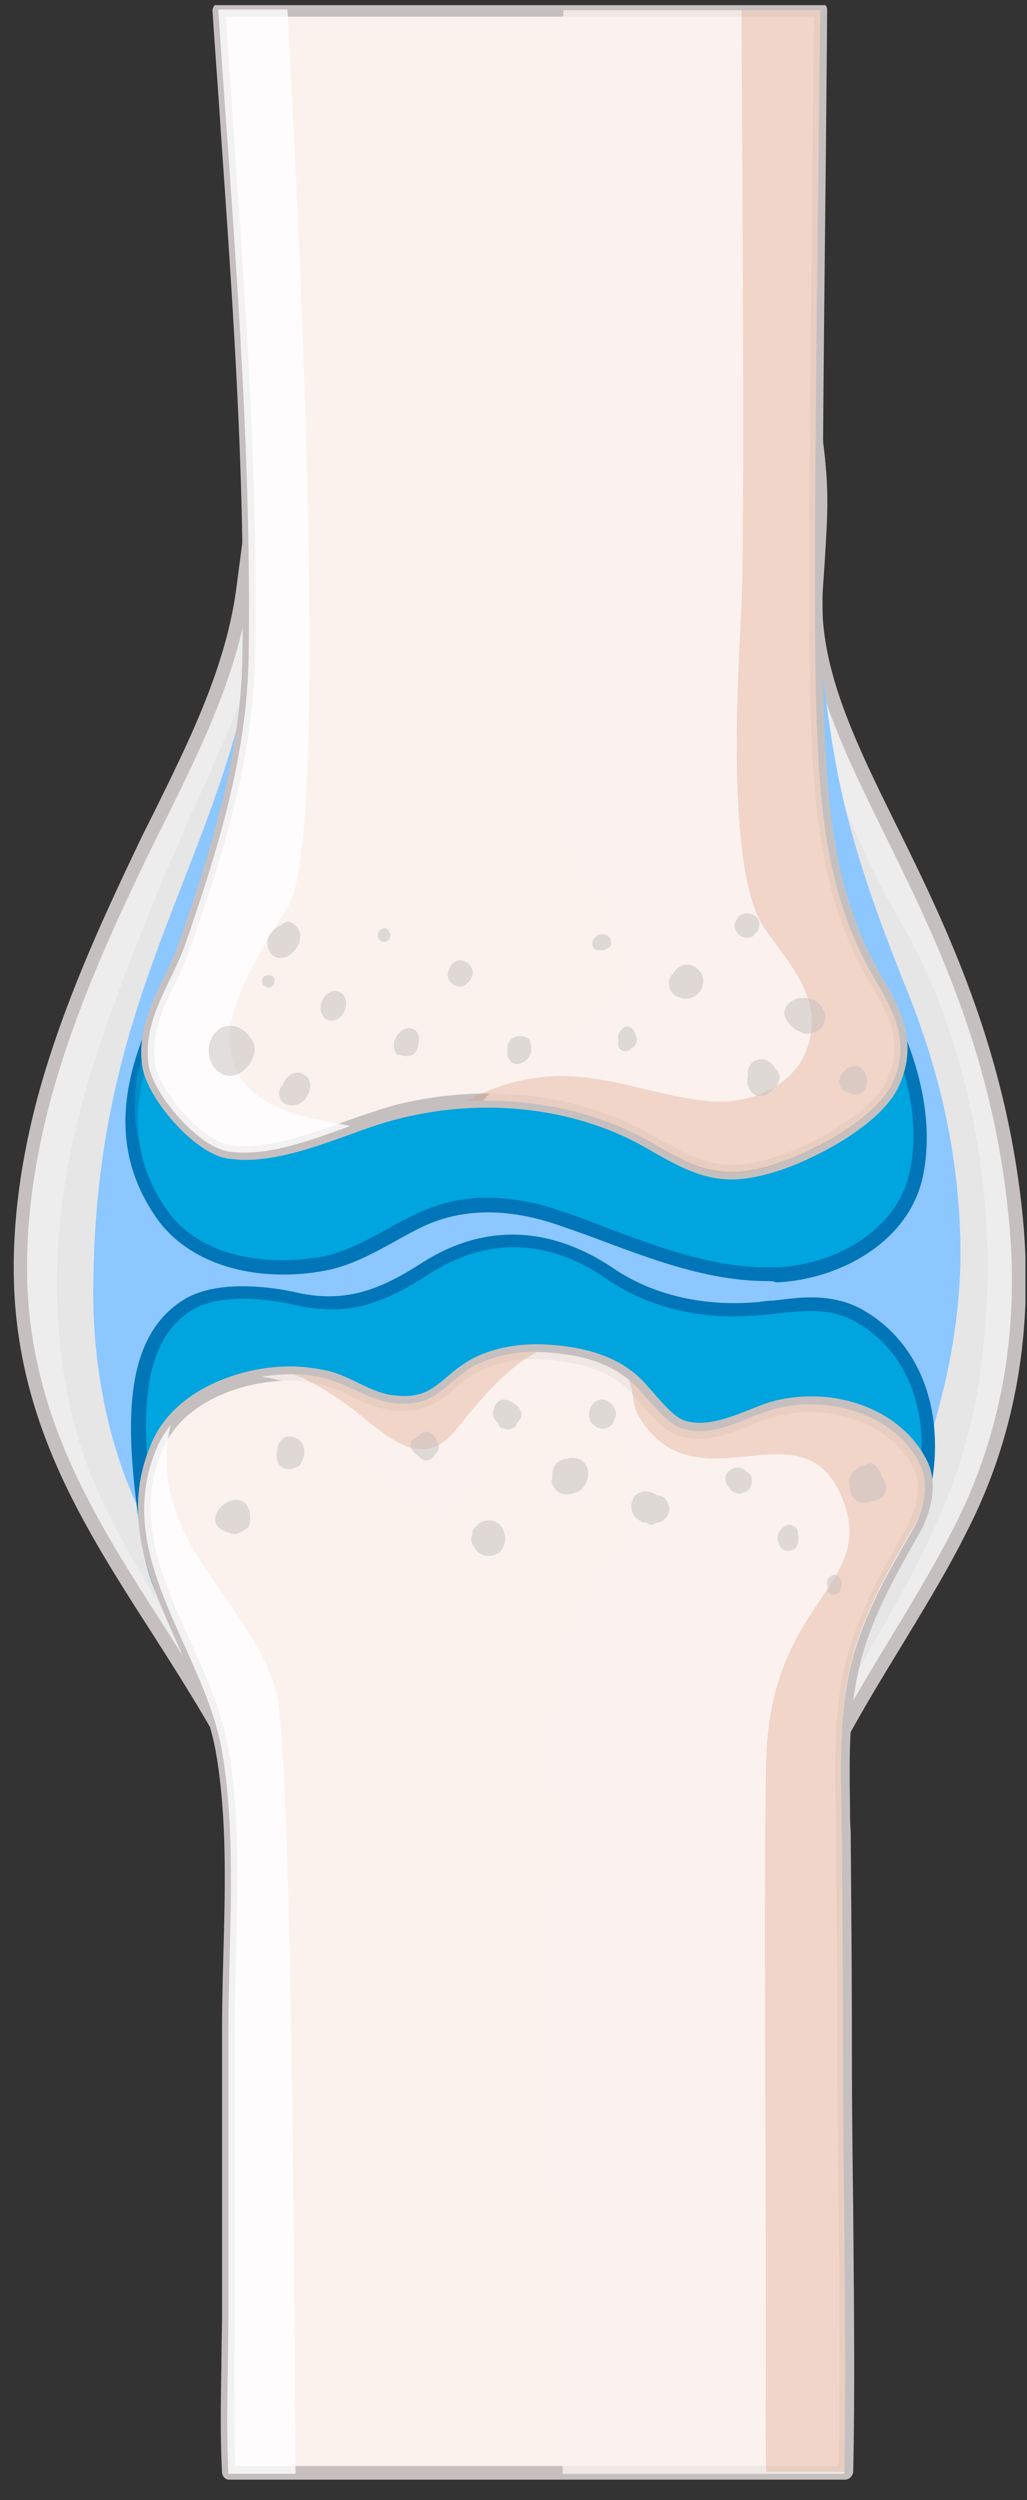
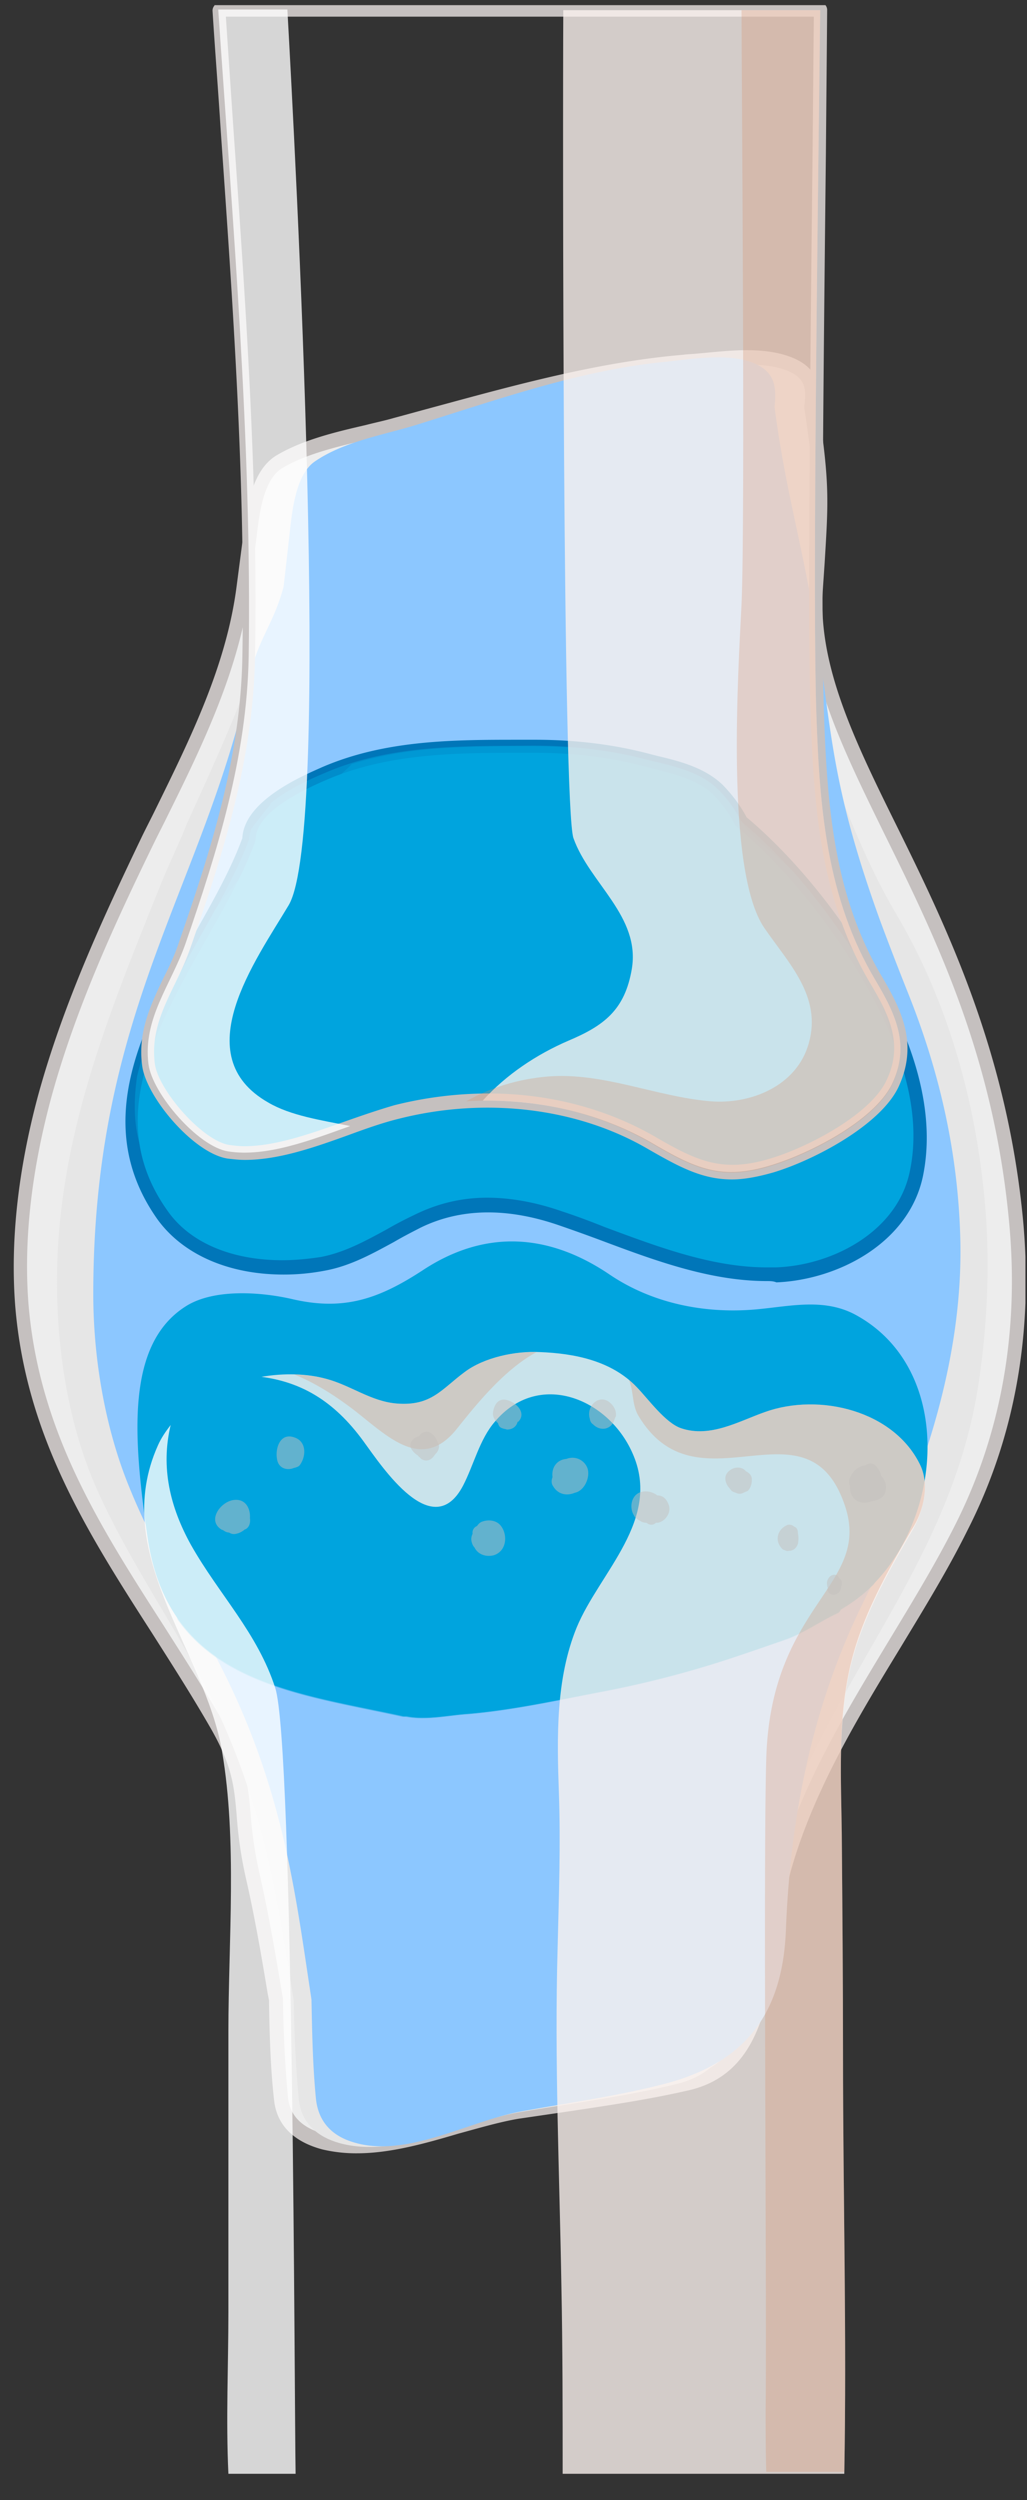
<svg xmlns="http://www.w3.org/2000/svg" width="74" height="180" fill="none">
  <rect width="100%" height="100%" fill="#333333" stroke="none" />
  <g clip-path="url(#clip0)">
    <path d="M73.175 88.015C71.073 65.502 58 54.528 58.733 42.568c.41-6.332.64-6.942-.32-13.226.137-1.314.137-2.44-1.6-3.096-2.148-.844-5.439-.328-7.633-.14-7.084.61-13.893 2.72-20.749 4.549-2.65.703-5.987 1.172-8.364 2.626-1.6.985-1.92 3.752-2.102 5.394-.137 1.22-.32 2.439-.457 3.611-.868 6.52-4.022 12.382-6.856 18.198C7.773 66.44 4.94 72.537 3.202 79.01c-1.325 4.877-2.01 9.943-1.599 15.008 1.006 12.007 8.181 20.074 13.94 29.97 2.65 4.596 1.508 5.816 2.65 10.975.686 3.001 1.189 6.003 1.691 9.005.046 2.392.138 4.784.366 7.129.183 1.782 1.508 2.72 3.108 3.142 4.433 1.173 9.598-1.501 13.94-2.204 4.113-.657 8.226-1.126 12.294-2.064 6.307-1.501 5.21-9.568 6.992-15.618 2.56-8.817 8.638-16.275 12.706-24.342 3.473-6.988 4.616-14.492 3.885-21.996z" fill="#EDEDED" />
    <path d="M25.735 155.036a10.58 10.58 0 01-2.514-.281c-2.102-.563-3.29-1.782-3.474-3.564-.228-2.017-.32-4.222-.365-7.176l-.092-.469c-.457-2.767-.96-5.675-1.6-8.443a29.88 29.88 0 01-.64-4.455c-.182-2.064-.32-3.565-1.964-6.379-1.326-2.298-2.743-4.502-4.114-6.66-4.707-7.316-9.095-14.211-9.872-23.544-.365-4.643.183-9.755 1.646-15.196 1.828-6.66 4.707-12.85 7.495-18.666.32-.657.64-1.267.96-1.923 2.513-5.113 5.119-10.366 5.85-16.087l.503-3.846c.228-1.783.594-4.456 2.33-5.535 1.874-1.125 4.205-1.688 6.445-2.204.73-.188 1.416-.328 2.056-.516 1.051-.281 2.057-.563 3.108-.844 5.713-1.548 11.655-3.19 17.733-3.705.32-.047.686-.047 1.097-.094 1.097-.094 2.285-.235 3.474-.235 1.37 0 2.422.188 3.245.516 2.01.798 2.056 2.205 1.919 3.565.823 5.534.731 6.753.457 11.256l-.137 2.017c-.32 5.393 2.285 10.74 5.347 16.931 3.565 7.223 7.953 16.228 9.095 28.422.732 8.067-.594 15.571-4.022 22.278-1.416 2.861-3.153 5.675-4.798 8.395-3.063 5.019-6.216 10.225-7.862 15.9-.456 1.594-.73 3.424-1.005 5.159-.686 4.737-1.417 9.662-6.353 10.834-2.833.657-5.713 1.079-8.5 1.501l-3.84.563c-1.37.234-2.788.656-4.342 1.078-2.376.704-4.89 1.407-7.266 1.407zM53.75 26.246c-1.143 0-2.331.14-3.382.235-.412.047-.777.093-1.097.093-5.987.516-11.883 2.111-17.55 3.706-1.052.281-2.057.563-3.108.844-.686.188-1.371.328-2.102.516-2.194.516-4.434 1.032-6.17 2.063-1.326.798-1.646 3.19-1.829 4.784l-.502 3.846c-.777 5.863-3.382 11.257-5.942 16.416-.32.656-.64 1.266-.96 1.922-2.788 5.723-5.667 11.913-7.45 18.48-1.416 5.3-1.965 10.27-1.599 14.82.777 9.099 5.119 15.9 9.735 23.076 1.371 2.157 2.788 4.361 4.159 6.706 1.737 3.049 1.92 4.691 2.102 6.801.092 1.173.229 2.486.64 4.315.64 2.814 1.143 5.722 1.6 8.489l.091.516c.046 2.955.183 5.159.366 7.129.137 1.36 1.051 2.251 2.742 2.673a8.715 8.715 0 002.285.282c2.285 0 4.708-.704 7.039-1.36 1.553-.469 3.016-.892 4.433-1.079 1.28-.188 2.56-.375 3.885-.563 2.788-.422 5.621-.797 8.41-1.454 4.25-.985 4.935-5.394 5.575-9.99.274-1.782.548-3.611 1.005-5.3 1.691-5.815 4.89-11.068 7.953-16.134 1.645-2.72 3.336-5.487 4.753-8.301 3.29-6.519 4.616-13.836 3.885-21.715-1.097-12.007-5.302-20.543-9.004-28.047-3.108-6.332-5.804-11.82-5.438-17.494l.137-2.017c.32-4.55.365-5.628-.457-11.115v-.141c.137-1.22.137-2.017-1.28-2.58-.731-.281-1.691-.422-2.925-.422z" fill="#C5C0BF" />
    <path d="M64.537 65.737c-2.24-3.799-4.342-9.052-5.942-14.164-3.702-.188-7.404-.563-11.106-.891-9.78-.797-19.606-.985-29.341-2.392-1.371 3.799-3.062 7.457-4.708 11.069-.091.281-.228.563-.32.797-.594 1.36-1.234 2.72-1.782 4.127-3.793 9.427-7.45 18.432-7.221 28.938.091 4.69.96 9.709 2.833 13.93 2.103 4.737 4.982 8.911 7.404 13.414 2.468 4.596 4.114 9.286 5.21 14.445.64 3.002 1.097 6.003 1.6 9.005.046 2.392.137 4.784.366 7.129.183 1.782 1.417 2.72 2.88 3.142 4.113 1.173 8.957-1.5 12.979-2.204 3.839-.657 7.678-1.126 11.471-2.064 5.896-1.5 4.708-8.958 6.353-15.008 3.52-13.179 13.117-21.574 15.265-35.176.595-3.846.823-7.832.595-11.819-.503-7.88-2.606-15.665-6.536-22.278z" fill="#E6E6E6" />
    <path d="M69.199 89.375c-.138-6.238-1.463-12.1-3.748-17.822a243.017 243.017 0 01-2.011-5.206c-3.61-9.943-3.473-13.648-4.662-21.106-1.005-6.331-2.148-9.708-2.97-15.946.137-1.313.09-2.439-1.372-3.096-1.828-.844-4.707-.328-6.58-.14-6.125.61-12.021 2.72-17.917 4.55-2.285.703-5.164 1.172-7.267 2.626-1.416.985-1.645 3.752-1.828 5.393-.137 1.22-.274 2.44-.411 3.612-.686 2.626-1.828 3.752-2.422 6.425-3.337 15.337-11.29 24.013-11.29 44.51 0 4.69.87 9.708 2.606 13.929 1.92 4.737 4.616 8.911 6.856 13.413 2.285 4.597 3.793 9.287 4.798 14.446.595 3.002 1.006 6.003 1.463 9.005.046 2.392.091 4.784.32 7.129.183 1.782 1.28 2.72 2.696 3.142 3.794 1.173 8.273-1.5 12.02-2.204 3.565-.657 7.13-1.126 10.65-2.064 5.438-1.5 8.272-4.83 8.5-11.068.32-8.208 1.92-16.087 5.53-23.451 3.977-8.114 7.222-16.931 7.039-26.077z" fill="#8CC7FF" />
    <path d="M62.48 70.099c-2.285-3.893-5.53-8.02-9.095-10.975-.457-.844-1.005-1.642-1.69-2.298-1.326-1.313-3.429-1.689-5.12-2.11-2.65-.704-5.438-.986-8.18-.986-5.074.047-10.193-.094-14.946 1.97-1.69.704-5.438 2.439-5.484 4.737-3.108 8.442-12.797 17.776-6.261 27.015 2.513 3.565 7.632 4.268 11.563 3.518 2.513-.47 4.524-1.97 6.81-3.049 3.336-1.595 6.9-1.36 10.283-.188 4.936 1.689 10.192 4.222 15.539 3.987 4.205-.188 9.095-2.673 10.1-7.223 1.097-5.018-1.05-10.224-3.519-14.398z" fill="#00A4DE" />
    <path d="M55.26 92.236c-4.114 0-8.136-1.5-12.021-2.955-1.005-.375-2.057-.75-3.016-1.079-3.702-1.266-7.039-1.219-9.918.188-.64.328-1.28.657-1.92 1.032-1.554.844-3.153 1.735-4.981 2.064a15.57 15.57 0 01-2.971.281c-3.976 0-7.267-1.454-9.095-3.987-4.936-6.988-.914-14.164 2.65-20.495 1.372-2.44 2.652-4.69 3.474-6.942.137-2.72 4.388-4.502 5.759-5.112 4.57-1.97 9.506-1.97 14.26-1.97h1.05c2.88 0 5.622.328 8.136.985l.731.188c1.6.375 3.382.844 4.662 2.063.64.657 1.234 1.407 1.736 2.346 3.291 2.767 6.582 6.753 9.096 11.068 3.29 5.581 4.479 10.553 3.61 14.774-1.005 4.784-6.078 7.457-10.557 7.645-.229-.094-.457-.094-.686-.094zm-20.156-6.003c1.69 0 3.519.328 5.393.985 1.005.328 2.01.703 3.062 1.125 3.793 1.407 7.724 2.908 11.7 2.908h.64c4.113-.14 8.73-2.58 9.643-6.848.869-3.986-.32-8.676-3.473-14.023-2.468-4.221-5.759-8.16-8.958-10.834l-.137-.14a8.99 8.99 0 00-1.6-2.205c-1.05-1.032-2.742-1.454-4.205-1.83l-.73-.187c-2.469-.656-5.12-.985-7.907-.985H37.48c-4.661 0-9.506.047-13.893 1.923-3.428 1.454-5.165 2.908-5.165 4.315l-.046.188c-.868 2.345-2.194 4.69-3.61 7.176-3.565 6.331-7.313 12.897-2.697 19.37 1.6 2.298 4.616 3.564 8.272 3.564.915 0 1.874-.094 2.788-.234 1.691-.329 3.154-1.126 4.708-1.97a26.27 26.27 0 011.965-1.032c1.691-.844 3.428-1.266 5.302-1.266z" fill="#0076B9" />
    <path opacity=".5" d="M19.427 57.998c-.457.563-.914 1.126-1.325 1.689a1.925 1.925 0 00-.137.703c-2.011 5.44-6.719 11.21-8.09 17.12-.41 2.86-.137 5.721 1.829 7.644 2.696 2.673 7.586 2.486 10.968 1.548 3.657-.985 6.902-3.002 10.604-3.752 3.427-.657 6.672.75 9.643 2.345 3.702 1.97 7.45 3.846 11.746 3.423 4.205-.375 8.5-2.673 9.826-7.082.686-2.392.686-4.737.229-7.035-.64-1.594-1.463-3.142-2.285-4.55-2.286-3.892-5.53-8.02-9.096-10.974-.456-.844-1.005-1.642-1.69-2.298-1.326-1.313-3.428-1.689-5.12-2.11-2.65-.704-5.438-.986-8.18-.986-5.073.047-10.192-.093-14.945 1.97-1.006.422-2.697 1.173-3.93 2.205 0 .046 0 .093-.047.14z" fill="#00A4DE" />
    <path opacity=".5" d="M25.186 55.184c-3.428 3.143-6.901 6.52-9.69 10.319-1.507 2.767-3.244 5.58-4.432 8.442-.549 1.876-.732 3.846-.046 5.722 1.965 5.58 8.135 5.628 12.888 4.22 3.291-.984 6.445-2.626 9.918-2.813 9.004-.47 17.596 8.958 26.417 3.283 6.81-4.409 4.387-11.397.548-16.931-1.097-1.548-2.24-3.096-3.473-4.503-1.052-1.172-3.2-2.486-3.885-3.799-.457-.844-1.006-1.642-1.691-2.298-1.326-1.313-3.428-1.688-5.119-2.11-2.65-.704-5.439-.986-8.18-.986-4.388 0-8.822-.046-13.026 1.267-.092 0-.137.094-.229.187z" fill="#00A4DE" />
    <path d="M61.749 94.722c-2.24-1.266-4.662-.703-7.038-.469-3.702.375-7.587-.328-10.786-2.486-4.434-3.001-9.004-3.236-13.437-.328-3.154 2.064-5.668 2.955-9.37 2.11-2.193-.515-5.621-.797-7.678.47-4.387 2.72-3.839 9.427-2.833 16.509 1.462 10.506 10.283 11.256 18.464 13.038h.228c1.463.282 3.017-.094 4.48-.187 3.244-.282 6.398-.985 9.597-1.595a73.802 73.802 0 008.82-2.251c1.418-.469 2.835-.938 4.251-1.454 1.417-.469 2.605-1.36 3.93-1.97.092-.047.138-.141.184-.235 7.175-3.986 9.003-16.79 1.188-21.152z" fill="#00A4DE" />
-     <path d="M30.533 124.176a9.39 9.39 0 01-1.188-.094h-.32c-.777-.188-1.554-.328-2.33-.469-7.45-1.548-15.174-3.142-16.545-12.992-1.052-7.316-1.554-14.117 3.062-17.025 1.05-.656 2.468-.985 4.25-.985 1.189 0 2.514.141 3.794.422 3.61.845 6.124-.187 9.003-2.016 4.525-2.955 9.324-2.814 13.986.328 2.833 1.923 6.58 2.767 10.466 2.392.32-.047.64-.094 1.005-.094.868-.094 1.782-.234 2.697-.234 1.416 0 2.605.281 3.656.844 3.382 1.876 5.302 5.487 5.302 9.849 0 5.065-2.56 9.896-6.353 12.101a.618.618 0 01-.366.328c-.548.234-1.097.563-1.645.844-.731.422-1.508.844-2.331 1.126l-.914.328c-1.097.375-2.24.751-3.337 1.126-2.97.985-5.895 1.688-8.866 2.251-.731.141-1.463.281-2.148.422-2.422.469-4.982.985-7.495 1.173-.366.047-.777.093-1.189.14a11.6 11.6 0 01-2.194.235zm-1.188-1.126h.137c.869.188 2.011.047 3.108-.094l1.234-.14c2.468-.188 4.982-.704 7.358-1.173l2.194-.422c2.925-.563 5.805-1.266 8.73-2.204 1.096-.376 2.239-.751 3.336-1.126l.914-.328c.777-.282 1.462-.657 2.194-1.079.548-.281 1.097-.61 1.645-.844l.046-.141.183-.094c3.61-2.016 5.987-6.566 5.987-11.303 0-3.986-1.737-7.27-4.8-8.958-.913-.516-1.919-.75-3.153-.75-.868 0-1.736.093-2.605.187-.32.047-.685.094-1.005.094-4.114.422-8.044-.469-11.106-2.58-4.296-2.954-8.684-3.048-12.889-.328-3.747 2.439-6.215 2.955-9.735 2.158-.685-.141-2.056-.422-3.564-.422-1.6 0-2.88.28-3.748.844-4.113 2.58-3.565 9.052-2.605 15.993 1.28 9.146 8.318 10.6 15.767 12.147.777.141 1.555.329 2.331.516l.046.047z" fill="#0076B9" />
    <path opacity=".5" d="M56.447 118.125c1.417-.469 2.605-1.36 3.93-1.969.092-.047.138-.141.184-.235.868-.516 1.69-1.126 2.376-1.829 2.468-4.409 3.062-9.568.183-14.54-3.382-5.815-9.415-1.829-14.534-2.813-4.89-.939-9.003-5.77-14.35-3.846-2.469.89-4.525 2.626-7.039 3.47-2.33.798-3.84.376-6.17-.328-4.068-1.22-7.632-.328-9.095 4.127-1.051 3.237-1.097 6.707-.411 10.037.32 1.501.548 4.221 1.28 6.426 3.473 4.877 10.008 5.628 16.224 6.988h.229c1.462.281 3.016-.094 4.479-.188 3.245-.281 6.398-.985 9.597-1.594a73.807 73.807 0 008.821-2.252c1.463-.469 2.88-.985 4.296-1.454z" fill="#00A4DE" />
    <path opacity=".5" d="M61.11 100.068c-2.652-1.172-5.028-.422-7.725.047-4.387.751-6.901-2.673-10.786-3.94-2.696-.89-5.804-1.125-8.455 0-1.965.845-3.748 1.97-5.85 2.346-2.057.375-4.022-.704-5.987-1.126-2.24-.516-4.616-.61-6.719.469-1.965.985-3.245 2.58-4.113 4.456a20.535 20.535 0 00.137 7.832c.32 1.501.549 4.221 1.28 6.426 3.473 4.877 10.009 5.628 16.225 6.988h.228c1.463.281 3.017-.094 4.48-.188 3.244-.281 6.398-.985 9.597-1.594a73.802 73.802 0 008.82-2.252c1.417-.469 2.834-.938 4.251-1.454 1.417-.469 2.605-1.36 3.93-1.969.092-.047.138-.141.183-.235.869-.516 1.691-1.126 2.377-1.829 1.645-2.955 2.468-6.238 1.965-9.568-.731-1.876-1.965-3.564-3.839-4.409z" fill="#00A4DE" />
-     <path d="M58.87 51.432c-.275-7.973.045-31.705.274-50.7H15.725c1.052 15.524 2.423 31.049 2.194 46.62-.137 7.223-2.24 13.93-4.57 20.683-1.051 2.955-3.062 5.347-2.651 8.63.274 2.11 3.565 5.956 5.759 6.285 3.839.563 8.455-1.97 12.111-2.861 6.124-1.548 12.843-.985 18.327 2.204 3.2 1.876 5.073 2.767 8.684 1.642 2.65-.798 7.358-3.143 8.684-5.816 1.325-2.767.32-5.019-1.143-7.551-3.52-5.91-4.022-12.382-4.25-19.136z" fill="#FBF2EE" />
    <path d="M52.745 84.92c-2.148 0-3.793-.892-6.078-2.205-5.073-2.955-11.7-3.752-17.962-2.157-1.142.281-2.33.703-3.61 1.172-2.468.891-5.028 1.783-7.45 1.783-.411 0-.823-.047-1.234-.094-2.468-.376-5.896-4.456-6.17-6.707-.32-2.439.64-4.409 1.554-6.332.411-.797.823-1.688 1.097-2.532 2.33-6.707 4.433-13.32 4.57-20.496.229-12.663-.685-25.467-1.554-37.896-.182-2.908-.411-5.769-.594-8.677a.54.54 0 01.137-.375c0-.14.137-.188.274-.188h43.373c.137 0 .274.047.366.141a.54.54 0 01.137.375l-.091 10.272c-.183 16.65-.366 33.815-.138 40.381.229 6.66.732 13.133 4.16 18.902 1.462 2.485 2.65 4.924 1.188 8.02-1.326 2.72-6.033 5.206-8.958 6.097-1.143.328-2.148.516-3.017.516zm-17.55-6.191c4.342 0 8.455 1.078 11.974 3.095 3.063 1.782 4.89 2.627 8.319 1.595 2.696-.798 7.175-3.143 8.363-5.581 1.28-2.627.229-4.737-1.142-7.036-3.565-6.003-4.068-12.57-4.296-19.37-.229-6.566-.046-23.779.137-40.428l.09-9.804H16.274c.183 2.72.366 5.44.548 8.114.869 12.429 1.783 25.28 1.554 37.99-.137 7.316-2.24 14.023-4.616 20.824-.32.938-.731 1.83-1.142 2.673-.915 1.876-1.737 3.612-1.463 5.77.229 1.875 3.382 5.534 5.347 5.862.366.047.732.094 1.097.094 2.24 0 4.753-.892 7.13-1.736 1.326-.469 2.56-.89 3.702-1.22a27.833 27.833 0 016.764-.843z" fill="#C5C0BF" />
    <path opacity=".8" d="M63.074 70.568c-3.519-5.91-4.022-12.382-4.25-19.136-.274-7.973.046-31.705.274-50.7h-18.51c-.046 8.77-.046 57.407.731 59.611 1.143 3.237 4.845 5.629 4.205 9.427-.503 2.955-2.01 4.08-4.57 5.16-2.285.985-4.48 2.438-6.17 4.314 4.205-.046 8.41.892 12.111 3.002 3.2 1.876 5.073 2.767 8.684 1.642 2.65-.798 7.358-3.143 8.684-5.816 1.325-2.767.32-4.972-1.189-7.504z" fill="#FBF2EE" />
    <path opacity=".8" d="M19.336 79.385c-5.941-3.377-.914-10.224 1.463-14.21 3.153-5.3.457-54.547-.092-64.49h-4.982c1.052 15.524 2.423 31.049 2.194 46.62-.137 7.223-2.24 13.93-4.57 20.683-1.051 2.955-3.062 5.347-2.651 8.63.274 2.11 3.565 5.957 5.759 6.285 2.742.422 5.895-.797 8.775-1.83-2.103-.421-4.296-.75-5.896-1.688z" fill="#fff" />
    <path opacity=".3" d="M63.074 70.568c-3.519-5.91-4.021-12.382-4.25-19.136-.274-7.973.046-31.705.274-50.7h-5.667c0 4.409.274 36.63 0 42.774-.229 4.737-1.188 19.182 1.645 23.31 1.737 2.532 4.16 4.924 3.2 8.301-.869 3.096-4.205 4.409-7.085 4.174-3.93-.328-7.724-2.11-11.745-1.782-2.148.188-4.114.797-5.85 1.782 4.616-.281 9.232.657 13.3 3.002 3.198 1.876 5.072 2.767 8.683 1.642 2.65-.798 7.358-3.143 8.684-5.816 1.325-2.814.32-5.019-1.189-7.551z" fill="#D5926B" />
-     <path opacity=".5" d="M21.256 66.628c-.275-.281-.595-.375-.96-.094l-.092.094c-.32.14-.64.422-.822.75-.32.563 0 1.501.685 1.595.503.047.96-.234 1.234-.656.092-.094.183-.235.229-.376.183-.469.137-1.031-.274-1.313zm-2.011 3.612h-.092c-.457.14-.32.844.137.844h-.09c.228.094.457-.047.548-.282v-.046c.137-.376-.182-.61-.502-.516zm8.775-3.19c-.092-.187-.274-.281-.457-.187-.183.094-.229.14-.32.328-.046.094 0 .234 0 .281.046.188.183.329.411.329h-.137c.137.047.274.047.366-.047h.045c.274-.235.229-.516.092-.704zm15.95.563c-.183-.375-.548-.422-.914-.281-.137.094-.274.234-.32.375-.137.281-.045.657.32.704h.32a.511.511 0 00.366-.141c.045 0 .045 0 .091-.047.229-.047.274-.375.137-.61zm-25.914 7.129c0-.047-.045-.047 0 0-.045-.047-.045-.094-.091-.14-.32-.423-.823-.751-1.371-.751-1.006 0-1.6.985-1.554 1.923.046.938.823 1.876 1.828 1.641 1.051-.234 1.965-1.735 1.188-2.673zm3.885 2.673c-.64-.516-1.325.047-1.6.75a.762.762 0 00-.228.517c0 .75.64 1.031 1.28.844.594-.14 1.005-.891.96-1.501a.773.773 0 00-.412-.61zm2.514-6.003c-.868-.375-1.691.938-1.234 1.642.137.281.366.469.777.422.868-.094 1.37-1.642.457-2.064zm5.119 2.626c-.549-.093-1.097.516-1.189 1.032v.281c0 .235.092.423.183.517.046.047.092.093.183.093h.091c.229.094.457.094.732.047.32-.093.502-.375.548-.703.183-.563.046-1.173-.548-1.267zm3.747-4.877a.694.694 0 00-.548.094c-.137.094-.274.187-.32.375a.914.914 0 00-.183.704.937.937 0 00.777.703c.411.047.731-.281.914-.61.32-.61-.137-1.125-.64-1.266zm4.891 5.956c0-.187-.092-.328-.275-.422-.045-.047-.137-.047-.182-.047-.046 0-.046 0-.092-.047h-.274c-.366 0-.777.329-.823.704v.328c-.045.282 0 .516.183.704.137.281.503.328.731.234.686-.187.96-.938.732-1.454zm7.586-.61a.978.978 0 00-.274-.469c-.183-.14-.457-.187-.64 0-.274.235-.411.563-.32.845 0 .14-.045.281 0 .422.046.328.458.469.732.328a.633.633 0 00.182-.14c.046 0 .092-.047.092-.047.228-.188.32-.376.32-.657 0-.094-.046-.188-.092-.282zm4.616-4.596c-.548-.656-1.462-.61-1.873.141a.987.987 0 00-.32.985c.183.797 1.097 1.032 1.736.75.686-.328.96-1.266.457-1.876zm3.931-3.986a.886.886 0 00-1.143.094s-.045.046-.045.093a1.239 1.239 0 00-.229.422c-.045.235.046.422.183.61.046.094.137.14.229.235l.045.046h.046c.091.047.183.047.32.094h.136c.23 0 .412-.094.504-.281a.684.684 0 00.274-.422c.137-.47-.046-.75-.32-.891zm4.753 6.425c-.32-.375-.731-.516-1.142-.47-.412-.093-.869.095-1.189.423-.777.844.412 1.923 1.189 2.11 1.234.188 1.965-1.125 1.142-2.063zm2.377 4.409c-.595.094-1.28.89-.869 1.547a.93.93 0 00.594.376c.412.234.96.14 1.189-.376.228-.656-.092-1.641-.914-1.547zm-5.348.516c-.045-.14-.137-.235-.274-.329-.046-.093-.091-.187-.183-.28-.32-.376-.73-.47-1.188-.33-.411.142-.685.657-.594 1.126-.183.61.183 1.407.823 1.454.32 0 .594-.093.777-.328.091-.047.137-.14.182-.188.366-.187.594-.656.457-1.125z" fill="#C5C0BF" />
-     <path d="M16.457 146.219v20.215c0 3.799-.183 7.738 0 11.631H60.88c.182-10.037-.092-20.12-.092-30.157 0-5.347-.046-10.647-.091-15.994-.046-3.845-.275-7.785.548-11.584.777-3.611 2.651-6.941 4.48-10.084.776-1.313 1.233-3.283.548-4.737-1.874-3.94-7.267-5.253-11.198-3.846-1.874.657-3.93 1.876-6.033 1.173-1.142-.375-2.376-2.111-3.199-2.955-1.828-1.923-4.525-2.439-6.992-2.533-1.737-.093-4.022.376-5.44 1.454-1.645 1.22-2.376 2.439-4.844 2.252-1.874-.141-3.336-1.314-5.119-1.783-3.976-1.078-10.192.516-12.111 4.784-3.52 7.833 3.336 14.633 4.616 22.044 1.142 6.378.503 13.601.503 20.12z" fill="#FBF2EE" />
-     <path d="M60.88 178.534H16.503c-.274 0-.457-.234-.502-.469-.137-2.579-.092-5.206-.046-7.785 0-1.314.046-2.627.046-3.893v-20.215c0-1.735.045-3.564.091-5.346.137-4.972.274-10.084-.548-14.727-.457-2.533-1.554-5.066-2.651-7.504-2.102-4.69-4.296-9.521-1.92-14.821 1.646-3.705 6.307-5.394 9.918-5.394 1.005 0 1.92.141 2.788.329.731.187 1.417.516 2.102.844.96.469 1.874.891 2.925.938 1.737.141 2.514-.516 3.565-1.407.274-.235.594-.516.96-.75 1.554-1.173 3.793-1.548 5.347-1.548h.412c2.148.093 5.256.469 7.358 2.673.183.188.411.469.64.704.685.797 1.6 1.876 2.33 2.11 1.417.469 3.108-.141 4.617-.75.365-.141.73-.282 1.097-.422 1.05-.376 2.239-.563 3.427-.563 3.702 0 6.993 1.829 8.364 4.69.823 1.688.183 3.846-.594 5.206-1.965 3.424-3.656 6.519-4.388 9.943-.685 3.095-.64 6.378-.594 9.521 0 .656 0 1.313.046 1.97.046 5.346.091 10.646.091 15.993 0 3.705.046 7.41.092 11.068.045 6.238.137 12.711 0 19.089-.092.329-.32.516-.594.516zm-43.92-.985h43.463c.092-6.191.046-12.475 0-18.526-.045-3.705-.09-7.41-.09-11.115a1855 1855 0 00-.092-15.947c0-.656 0-1.313-.046-1.923-.046-3.236-.091-6.566.594-9.755.777-3.564 2.514-6.754 4.525-10.271.685-1.22 1.142-3.002.548-4.221-1.188-2.486-4.159-4.128-7.495-4.128a9.623 9.623 0 00-3.108.516l-1.097.422c-1.234.469-2.468.985-3.839.985a5.054 5.054 0 01-1.462-.234c-1.006-.329-2.011-1.501-2.788-2.392a8.1 8.1 0 01-.595-.704c-1.828-1.923-4.661-2.298-6.672-2.392-1.828-.093-3.93.47-5.119 1.36-.32.235-.64.516-.914.75-1.143.939-2.103 1.736-4.25 1.596-1.235-.094-2.24-.563-3.245-1.032-.64-.329-1.28-.61-1.966-.798-.777-.187-1.6-.328-2.513-.328-3.291 0-7.541 1.501-9.004 4.784-2.194 4.878-.183 9.286 1.92 13.977 1.142 2.485 2.285 5.112 2.742 7.738.822 4.784.685 9.943.548 14.962-.046 1.829-.091 3.564-.091 5.299v20.215c0 1.266 0 2.579-.046 3.893.046 2.392 0 4.877.091 7.269z" fill="#C5C0BF" />
    <path opacity=".8" d="M66.32 105.509c-1.874-3.94-7.267-5.253-11.198-3.846-1.874.657-3.93 1.876-6.033 1.173-1.142-.375-2.377-2.111-3.2-2.955-1.827-1.923-4.524-2.439-6.992-2.533-1.737-.093-4.022.376-5.438 1.454-1.646 1.22-2.377 2.439-4.845 2.252-1.874-.141-3.337-1.314-5.119-1.783-1.371-.375-3.016-.422-4.662-.14 2.834.375 5.21 1.688 7.359 4.643 1.37 1.876 4.981 7.363 7.175 3.189.777-1.501 1.188-3.33 2.285-4.596 3.154-3.752 8.181-1.689 9.918 2.251 2.148 4.784-2.377 8.583-4.022 12.569-1.508 3.706-1.417 7.88-1.28 11.82.137 3.799 0 7.504-.091 11.303-.229 8.067.137 16.134.274 24.248.091 4.502.091 9.051.091 13.554h20.293c.183-10.037-.092-20.121-.092-30.157 0-5.347-.045-10.647-.09-15.994-.047-3.846-.275-7.785.547-11.584.777-3.612 2.651-6.942 4.48-10.084.822-1.36 1.325-3.33.64-4.784z" fill="#FBF2EE" />
    <path opacity=".3" d="M66.32 105.509c-1.875-3.939-7.268-5.253-11.198-3.846-1.874.657-3.93 1.876-6.033 1.173-1.142-.375-2.377-2.111-3.2-2.955a7.2 7.2 0 00-.593-.563c.365.751.228 1.783.685 2.58 4.25 7.176 12.112-1.454 14.854 6.378 2.102 5.91-5.302 7.083-5.622 18.339-.228 7.598.046 38.928-.045 46.901 0 1.501 0 2.955.045 4.455h5.622c.183-10.036-.092-20.12-.092-30.157 0-5.347-.045-10.647-.09-15.993-.047-3.846-.275-7.786.547-11.585.777-3.611 2.651-6.941 4.48-10.084.822-1.219 1.325-3.189.64-4.643zm-40.814-3.986c2.422 1.876 4.89 4.502 7.404 1.36 1.28-1.595 3.382-4.268 5.759-5.535-1.737-.046-3.84.422-5.21 1.454-1.646 1.22-2.377 2.439-4.845 2.252-1.874-.141-3.337-1.314-5.119-1.783-.731-.187-1.508-.281-2.33-.328 1.507.61 2.924 1.501 4.341 2.58z" fill="#D5926B" />
    <path opacity=".8" d="M19.839 121.549c-1.28-3.986-4.068-6.753-6.079-10.318-1.508-2.72-2.194-5.581-1.462-8.63-.366.469-.686.938-.914 1.454-3.52 7.833 3.336 14.633 4.616 22.044 1.097 6.425.457 13.648.457 20.167v20.215c0 3.799-.183 7.738 0 11.631H21.3c-.091-4.878-.137-52.388-1.462-56.563z" fill="#fff" />
    <path opacity=".5" d="M18.01 109.308s-.045 0 0 0c.046-.704-.32-1.407-1.142-1.313-.96.094-2.01 1.501-.868 2.157h.045c.137.094.275.188.457.188.138.094.32.141.503.094.229-.047.412-.141.594-.282.046-.047.092-.047.092-.047.274-.14.365-.469.32-.797zm3.2-5.816c-1.051-.375-1.417.845-1.234 1.642.137.61.731.75 1.188.563.183-.047.366-.094.457-.235.457-.656.457-1.688-.411-1.97zm10.329.376s0-.047 0 0c-.091-.329-.274-.563-.594-.751-.229-.094-.503 0-.686.188 0 .047-.046.047-.046.094-.457.093-.868.562-.502 1.031.137.188.274.282.411.376.046.046.046.093.091.093l.138.141c.274.188.594.141.822-.094.092-.094.137-.187.229-.281.228-.235.32-.61.137-.797zm4.707-3.096c-.502.047-.685.563-.73.985 0 .281.136.516.365.703.045.188.137.329.32.375.091.047.228.047.32.094.365 0 .685-.187.776-.563h.046c.731-.75-.457-1.641-1.097-1.594zm8.136 1.126v-.094c0-.281-.183-.61-.412-.797-.777-.704-1.782.234-1.462 1.172v.047c.045.141.091.235.228.328.412.422 1.097.469 1.463-.14.046-.141.091-.235.137-.376.046-.046.046-.093.046-.14zm-2.057 3.799a1.153 1.153 0 00-1.508-.657c-.64.047-1.097.563-1.006 1.313-.091.235-.091.469.046.657.366.61 1.005.703 1.554.469.731-.141 1.142-1.173.914-1.782zm5.85 2.626c-.183-.469-.457-.656-.823-.656-.457-.376-1.28-.422-1.645.093-.274.376-.274.938-.046 1.314.046.093.092.187.183.234a.954.954 0 00.274.188.758.758 0 00.457.141c.046.046.092.046.137.093.229.094.412.047.549-.093h.137c.548-.094 1.005-.751.777-1.314zm5.987-1.923c-.045-.234-.228-.375-.411-.469-.274-.328-.731-.328-1.051-.14-.32.187-.503.469-.412.844.046.234.183.422.32.563 0 .047 0 .047.046.047.046.14.228.187.366.234a.569.569 0 00.548 0c.092-.047.229-.094.32-.141.229-.234.32-.609.274-.938zm9.324-.14c-.046-.282-.183-.516-.412-.751a.547.547 0 00-.73 0c-.458.047-.87.375-1.052.797a.777.777 0 00-.046.704v.188c.092.891.869 1.172 1.554.891.412-.047.823-.235.96-.563.183-.516.046-.938-.274-1.266zm-5.988 4.174s0-.047 0 0c0-.282-.09-.469-.274-.516-.137-.141-.411-.188-.548-.094-.686.328-.869 1.126-.32 1.688a.343.343 0 00.183.094c.091.047.183.094.32.047h.091c.274-.047.457-.234.548-.516.046-.281.046-.516 0-.703zm3.154 3.658a.384.384 0 00-.137-.422.647.647 0 01-.137-.188c-.183-.187-.503-.093-.64.094-.137.188-.183.375-.137.563 0 .047 0 .094.046.188v.093s0-.047-.046-.047c.091.704 1.005.516 1.005-.14.046-.094.046-.141.046-.141zm-24.589-4.268c-.32-.375-.868-.422-1.28-.281-.182.047-.32.187-.41.328a.511.511 0 00-.32.563.81.81 0 00-.046.656.763.763 0 00.183.329c.228.469.777.703 1.37.563.96-.282 1.052-1.501.503-2.158z" fill="#C5C0BF" />
  </g>
  <defs>
    <clipPath id="clip0">
      <path fill="#fff" transform="translate(.99 .371)" d="M0 0h72.897v179.235H0z" />
    </clipPath>
  </defs>
</svg>